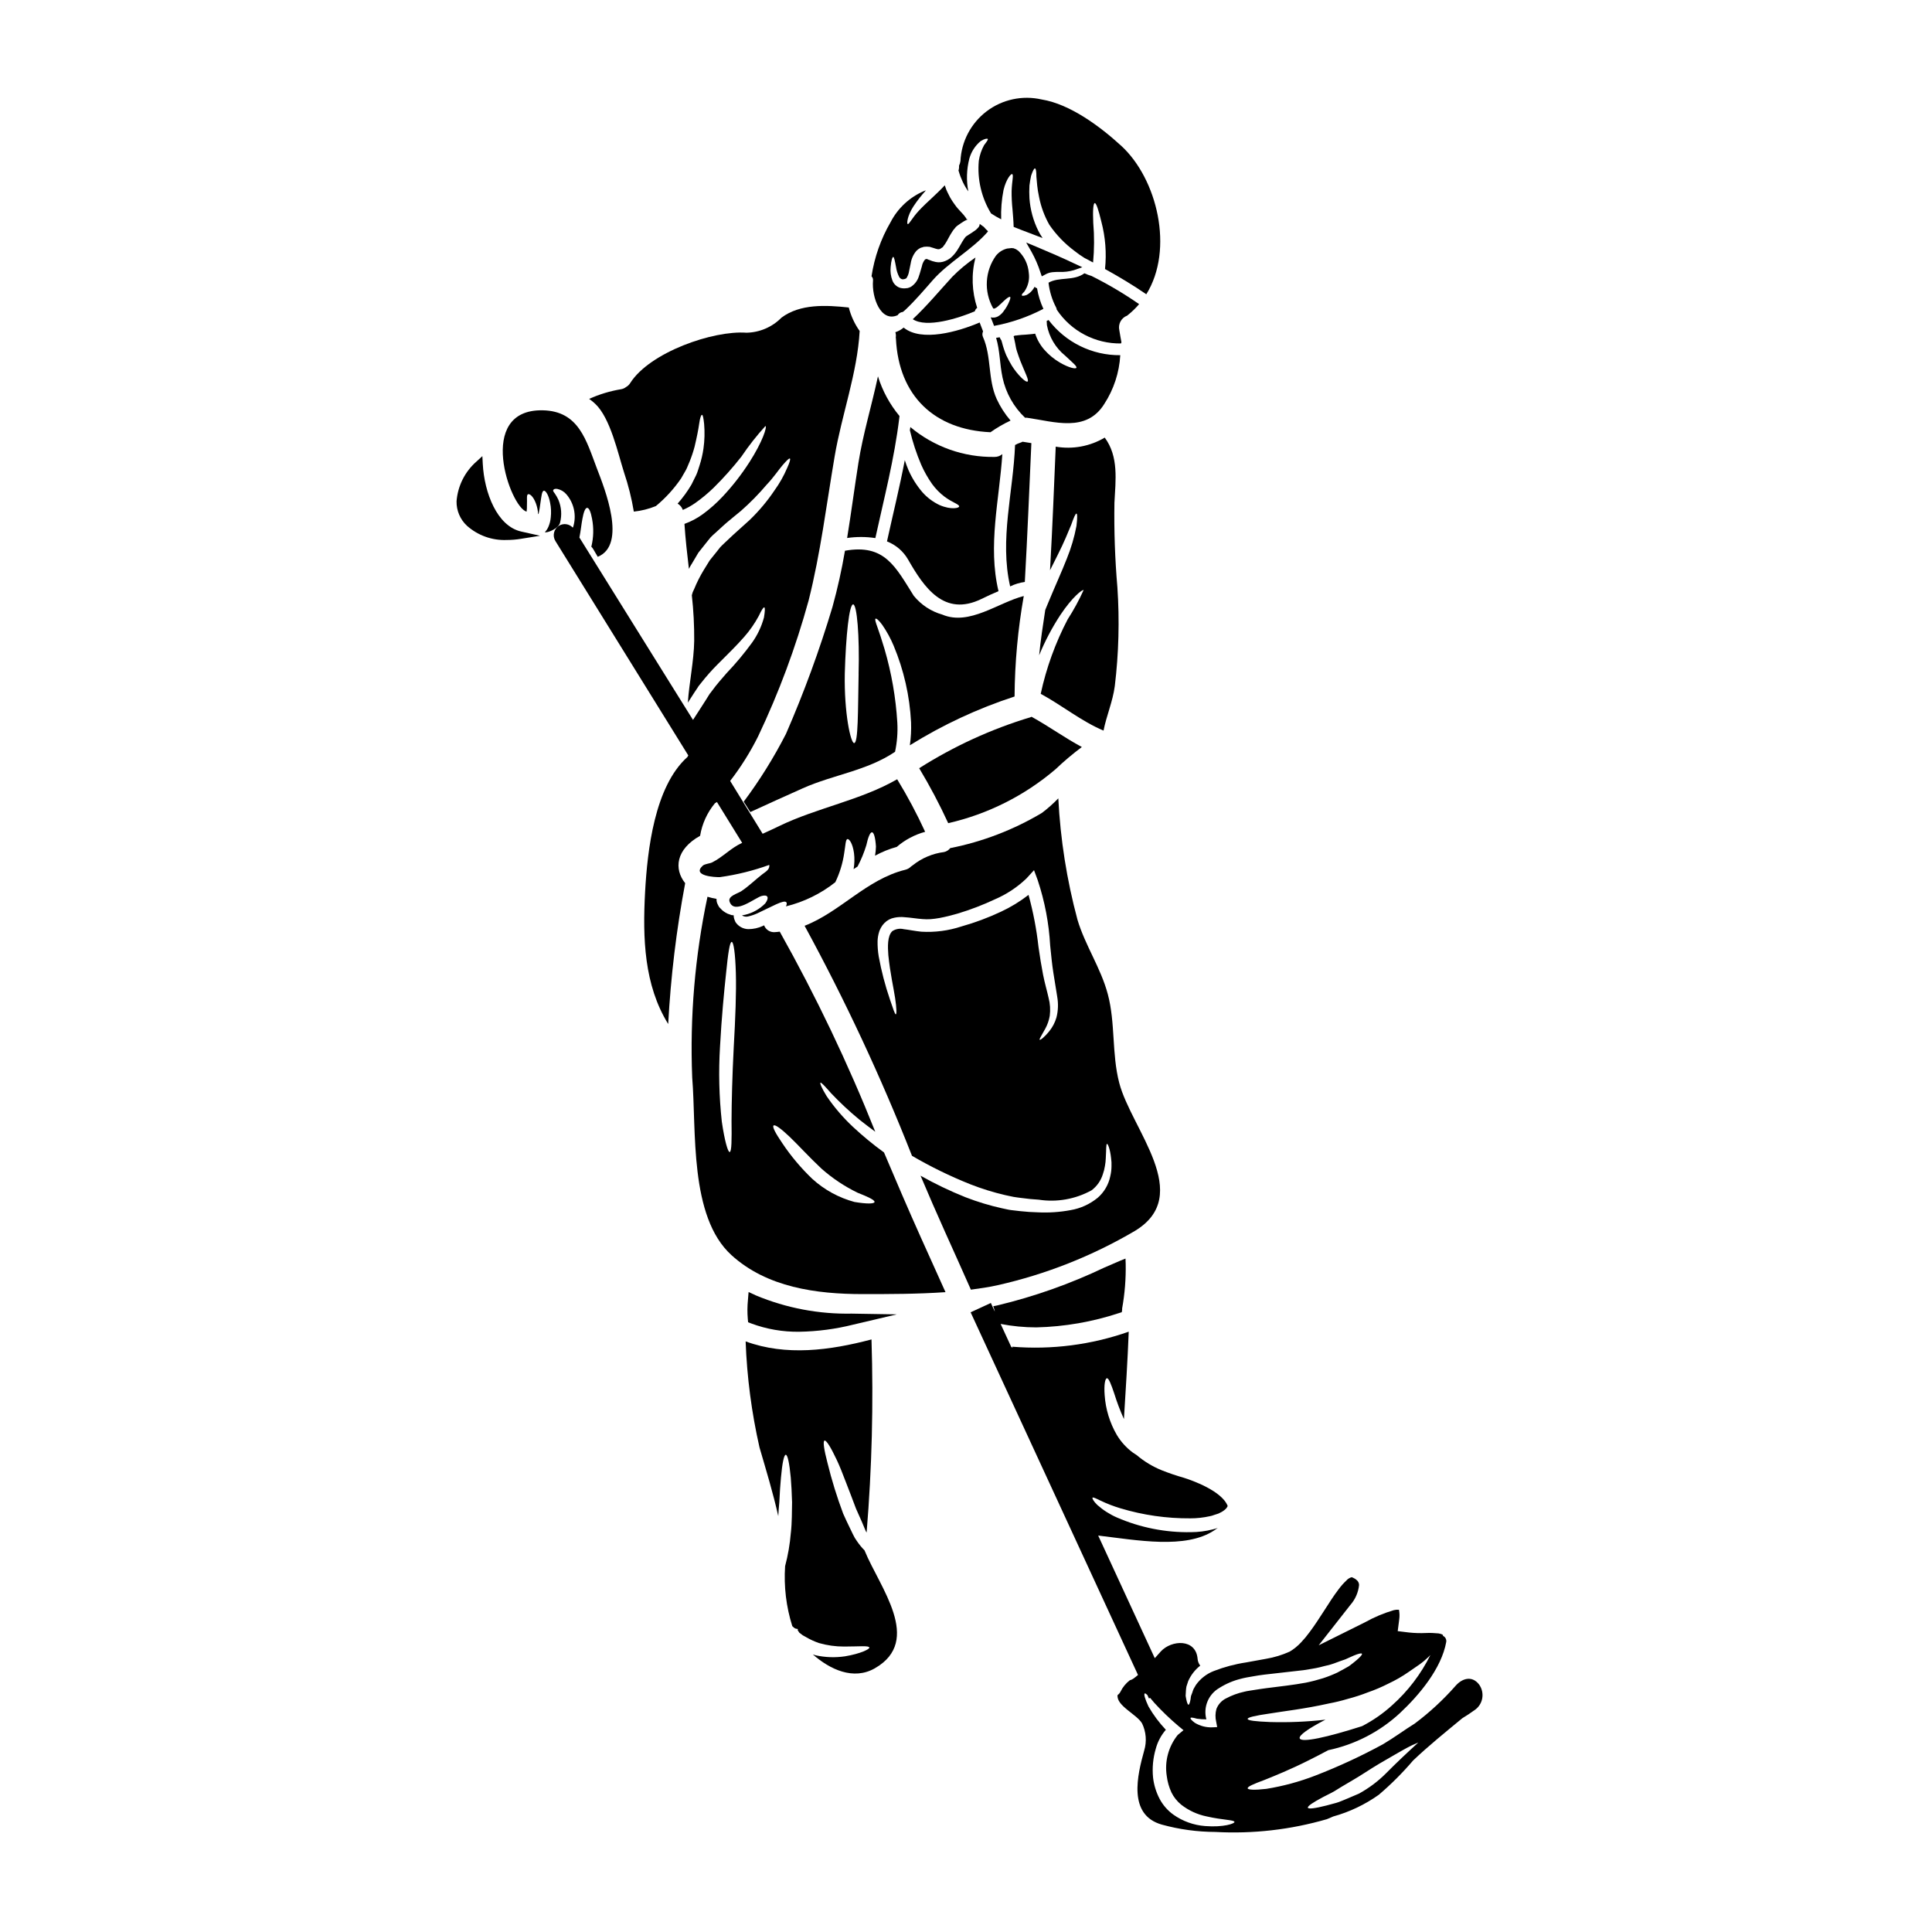
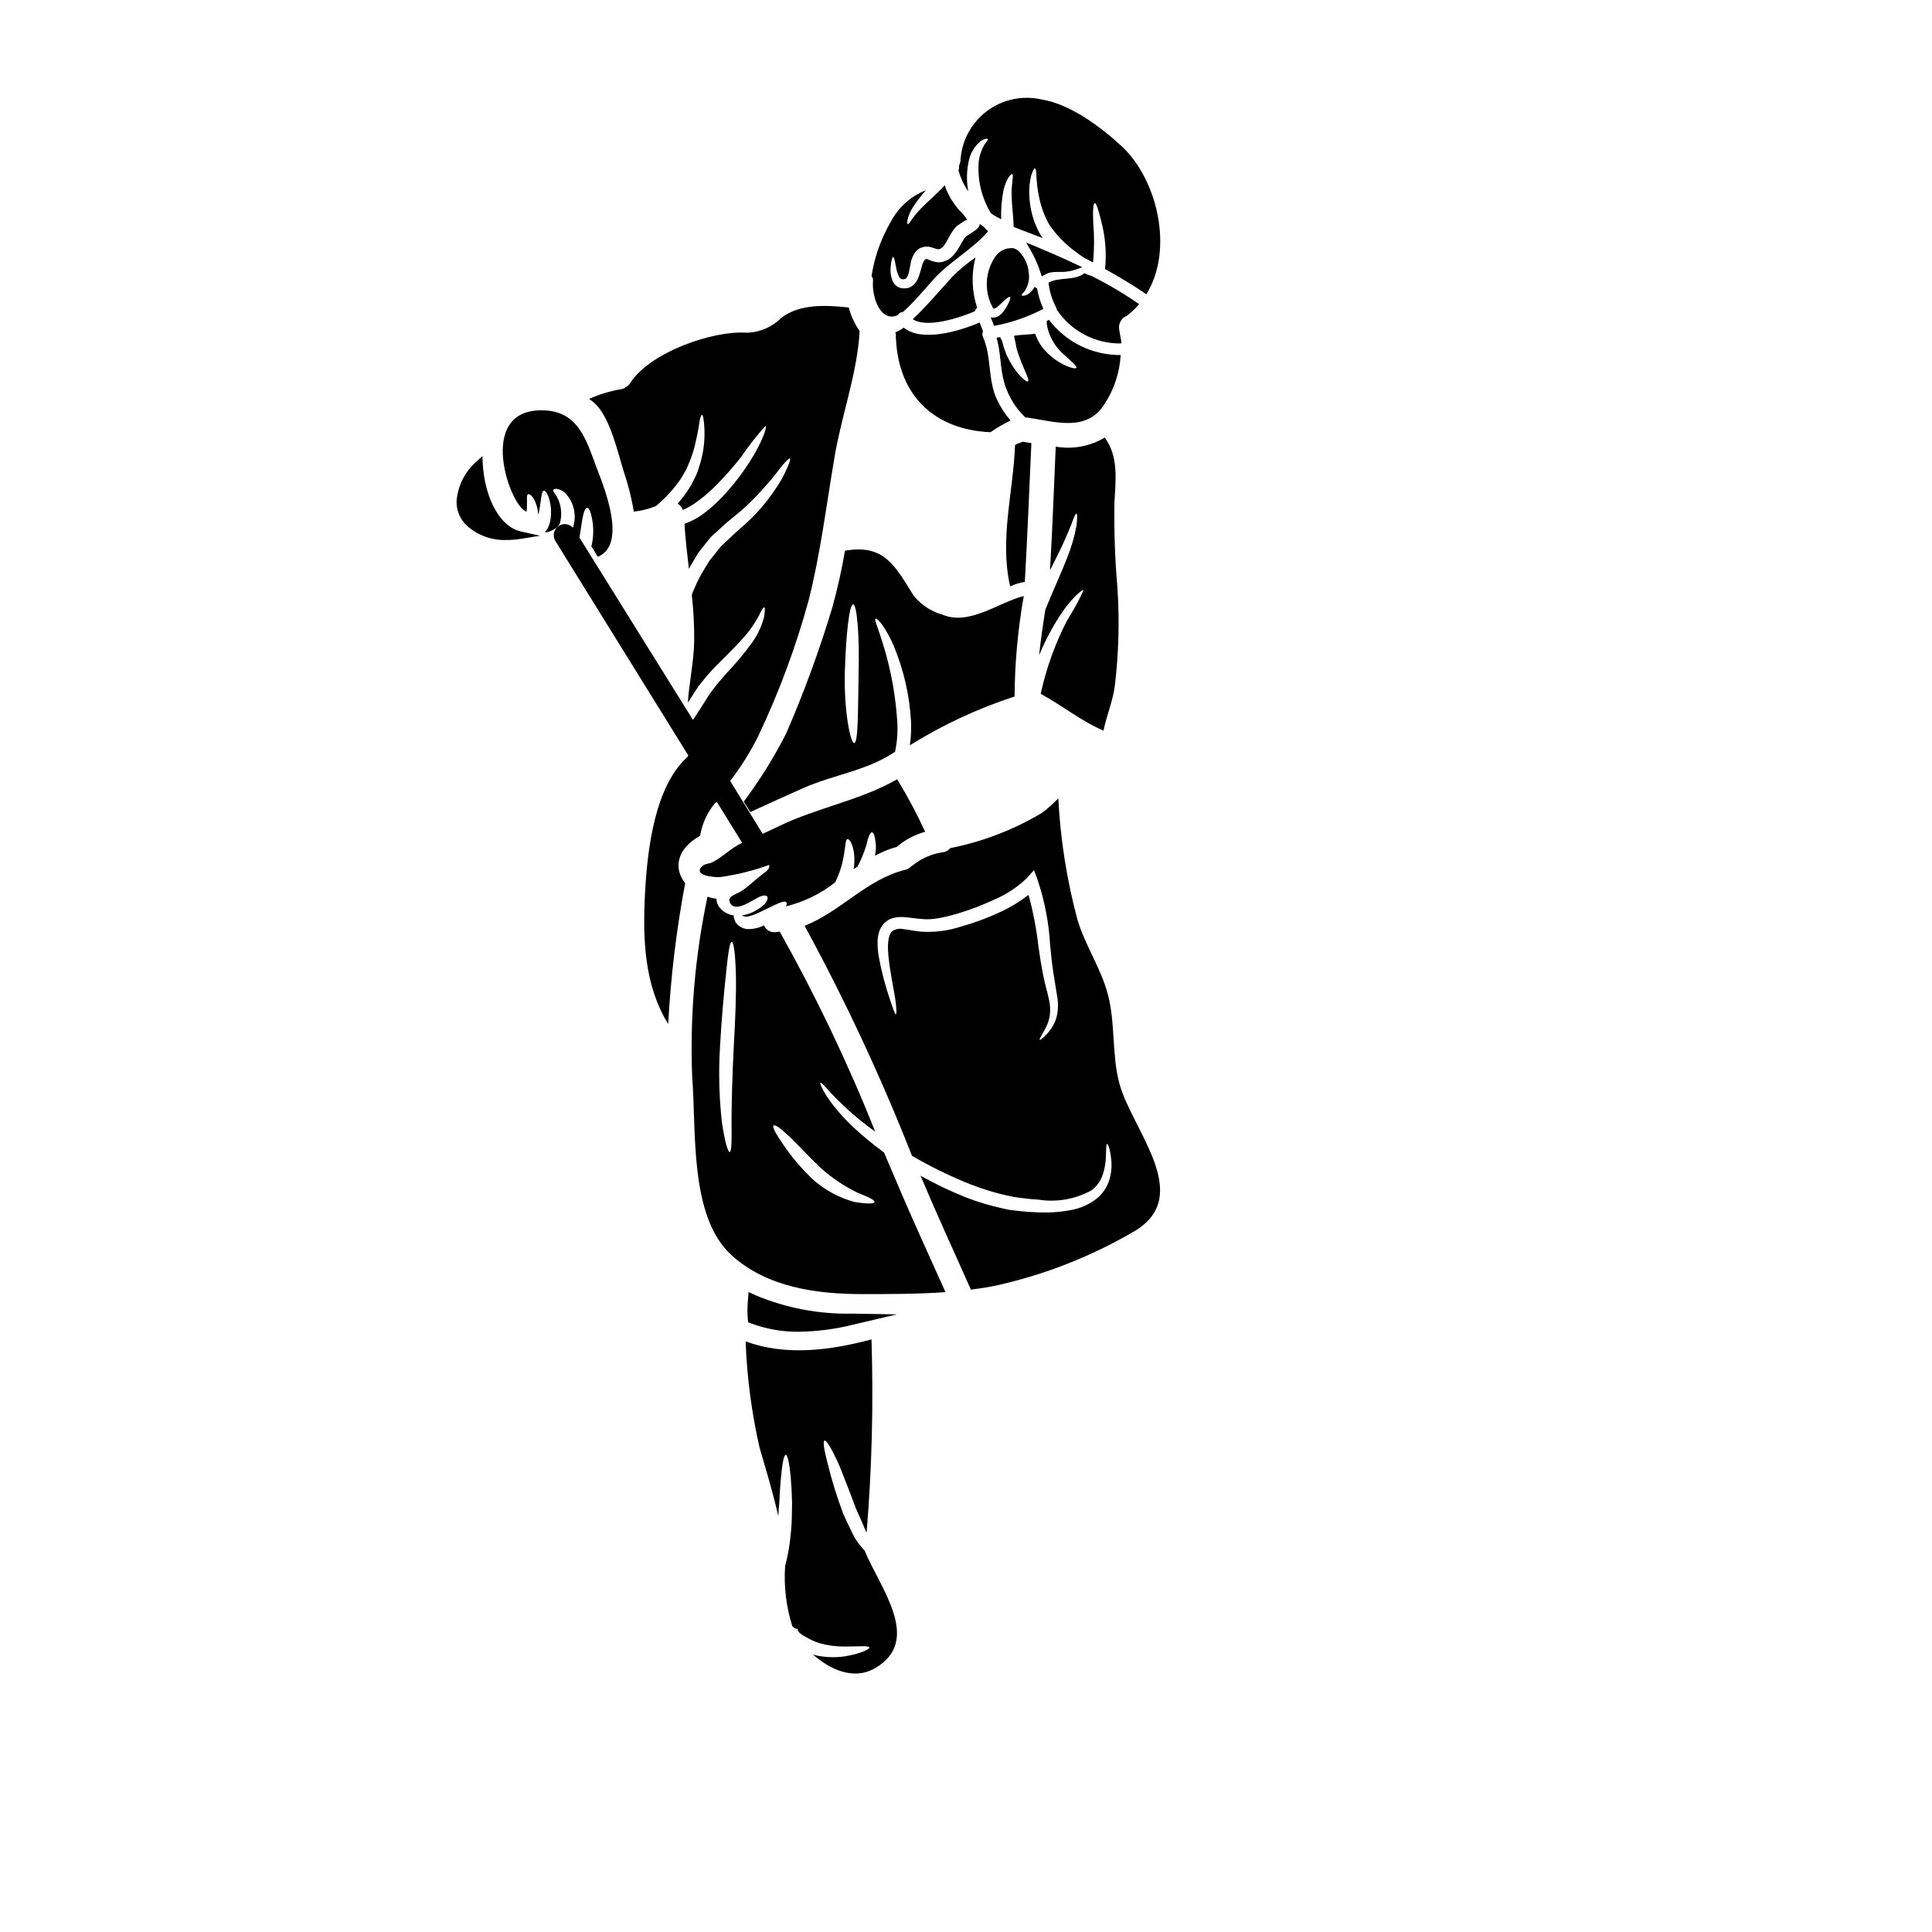
<svg xmlns="http://www.w3.org/2000/svg" fill="#000000" width="800px" height="800px" version="1.1" viewBox="144 144 512 512">
  <g>
    <path d="m412.87 328.58c0.062-8.93 0.879-17.836 2.438-26.629-6.785 1.727-14.418 7.953-21.574 4.93v-0.004c-2.984-0.84-5.633-2.586-7.586-4.992-4.844-7.676-7.676-13.816-18.223-11.934-0.852 5.016-1.957 9.988-3.312 14.895-3.434 11.449-7.547 22.684-12.324 33.641-3.219 6.289-6.965 12.301-11.195 17.961 0.586 0.91 1.18 1.84 1.75 2.754 4.629-2.117 9.254-4.238 13.902-6.297 8.086-3.613 16.992-4.629 24.449-9.668v0.004c0.543-2.535 0.746-5.129 0.605-7.715-0.395-6.613-1.535-13.164-3.394-19.523-0.73-2.445-1.383-4.414-1.859-5.731-0.477-1.32-0.754-2.18-0.52-2.309 0.234-0.129 0.867 0.395 1.75 1.598h0.004c1.207 1.746 2.231 3.613 3.051 5.574 2.688 6.438 4.25 13.293 4.606 20.262 0.078 2.043-0.031 4.09-0.32 6.113 8.691-5.414 18.012-9.758 27.754-12.93zm-41.328-5.988c-0.195 9.922-0.086 18.289-1.18 18.332-0.93 0.043-2.68-8-2.484-18.398 0.281-10.184 1.18-18.332 2.203-18.359 1.023-0.016 1.73 8.312 1.453 18.43z" />
-     <path d="m423.74 347.85c2.199-2.098 4.527-4.062 6.961-5.883-4.562-2.441-8.777-5.512-13.34-8.02v0.004c-0.07 0.039-0.141 0.074-0.215 0.105-10.422 3.141-20.363 7.695-29.551 13.531 2.828 4.711 5.398 9.57 7.691 14.562 10.5-2.398 20.262-7.305 28.453-14.301z" />
-     <path d="m371.48 266.73c-1.039 6.574-1.906 13.234-2.984 19.844h0.004c2.481-0.359 5-0.352 7.477 0.023 2.309-10.547 5.039-21.016 6.332-31.758 0.023-0.215 0.043-0.395 0.066-0.582h0.004c-2.578-3.098-4.519-6.676-5.711-10.523-1.641 7.688-3.977 15.32-5.188 22.996z" />
-     <path d="m421.88 228.81c-0.172 0.066-0.336 0.148-0.496 0.242l0.062 1.121c0.602 3.164 2.301 6.019 4.797 8.051 1.906 1.793 3.223 2.832 3.008 3.242-0.152 0.367-1.902 0.062-4.414-1.406l0.004 0.004c-1.504-0.887-2.859-2.004-4.019-3.305-1.121-1.254-1.969-2.731-2.488-4.332-0.91 0.148-1.75 0.172-2.57 0.262-0.672 0.043-1.32 0.062-1.883 0.148-0.215 0.016-0.434 0.043-0.648 0.086-0.109 0.043-0.152-0.105-0.496 0.129l-0.109 0.043v0.043c0.152 0.52 0.109 0.52 0.238 1.059 0.254 1.02 0.324 2.012 0.645 2.922 0.324 0.91 0.586 1.793 0.91 2.574 1.211 3.066 2.363 5.144 1.883 5.422-0.215 0.129-0.734-0.172-1.473-0.867v0.004c-1.031-1.008-1.941-2.141-2.699-3.367-0.527-0.879-1.012-1.781-1.449-2.707-0.469-1.113-0.852-2.262-1.145-3.434-0.023 0-0.152-0.605-0.195-0.629h-0.02c0-0.016-0.012-0.023-0.023-0.023-0.156-0.219-0.277-0.457-0.367-0.711-0.305 0.043-0.625 0.105-0.953 0.148 1.039 3.461 0.93 6.918 1.707 10.551v0.004c0.871 4.062 2.953 7.769 5.969 10.625 0.172-0.008 0.348-0.008 0.52 0 7.262 1.039 15.695 4 20.469-3.652 2.512-3.863 3.973-8.32 4.238-12.926-7.449 0.07-14.496-3.387-19-9.32z" />
+     <path d="m421.88 228.81c-0.172 0.066-0.336 0.148-0.496 0.242l0.062 1.121c0.602 3.164 2.301 6.019 4.797 8.051 1.906 1.793 3.223 2.832 3.008 3.242-0.152 0.367-1.902 0.062-4.414-1.406l0.004 0.004c-1.504-0.887-2.859-2.004-4.019-3.305-1.121-1.254-1.969-2.731-2.488-4.332-0.91 0.148-1.75 0.172-2.57 0.262-0.672 0.043-1.32 0.062-1.883 0.148-0.215 0.016-0.434 0.043-0.648 0.086-0.109 0.043-0.152-0.105-0.496 0.129v0.043c0.152 0.52 0.109 0.52 0.238 1.059 0.254 1.02 0.324 2.012 0.645 2.922 0.324 0.91 0.586 1.793 0.91 2.574 1.211 3.066 2.363 5.144 1.883 5.422-0.215 0.129-0.734-0.172-1.473-0.867v0.004c-1.031-1.008-1.941-2.141-2.699-3.367-0.527-0.879-1.012-1.781-1.449-2.707-0.469-1.113-0.852-2.262-1.145-3.434-0.023 0-0.152-0.605-0.195-0.629h-0.02c0-0.016-0.012-0.023-0.023-0.023-0.156-0.219-0.277-0.457-0.367-0.711-0.305 0.043-0.625 0.105-0.953 0.148 1.039 3.461 0.93 6.918 1.707 10.551v0.004c0.871 4.062 2.953 7.769 5.969 10.625 0.172-0.008 0.348-0.008 0.52 0 7.262 1.039 15.695 4 20.469-3.652 2.512-3.863 3.973-8.32 4.238-12.926-7.449 0.07-14.496-3.387-19-9.32z" />
    <path d="m381.89 227.52c0.289-0.484 0.797-0.797 1.359-0.844 0.262-0.195 0.52-0.414 0.789-0.672 2.57-2.441 4.84-5.117 7.176-7.781 4.086-4.668 10.57-8.152 14.594-12.863 0-0.043-0.023-0.086-0.023-0.129-0.383-0.34-0.734-0.711-1.059-1.105-0.371-0.238-0.711-0.52-1.082-0.789l-0.043 0.191v0.109l-0.152 0.395v0.023l-0.043 0.02-0.215 0.285-0.004 0.004c-0.152 0.176-0.32 0.344-0.496 0.496-0.219 0.184-0.449 0.352-0.695 0.496l-0.496 0.348c-0.496 0.328-0.789 0.477-1.32 0.844l-0.172 0.129-0.062 0.043-0.152 0.195c-0.152 0.164-0.281 0.344-0.395 0.539-0.539 0.789-1.035 1.82-1.727 2.879v-0.004c-0.395 0.613-0.859 1.18-1.387 1.688l-0.453 0.395-0.348 0.238-0.348 0.215h0.004c-0.207 0.117-0.426 0.219-0.648 0.305-0.789 0.34-1.664 0.43-2.508 0.258-0.609-0.121-1.203-0.309-1.77-0.562-0.164-0.066-0.328-0.125-0.496-0.172 0.043-0.043 0.062-0.066 0-0.086l-0.371 0.086h-0.062c-0.059 0.02-0.109 0.047-0.152 0.086-0.418 0.516-0.699 1.125-0.82 1.777-0.262 0.82-0.457 1.707-0.789 2.613-0.32 1.09-0.996 2.043-1.922 2.703-0.207 0.16-0.441 0.277-0.695 0.348l-0.129 0.043-0.262 0.086h-0.086l-0.367 0.043h0.004c-0.527 0.062-1.066 0.02-1.574-0.129-0.934-0.32-1.672-1.043-2.008-1.969-0.418-1.109-0.574-2.301-0.457-3.481 0.152-1.793 0.457-2.723 0.691-2.723s0.434 1.016 0.734 2.637h0.004c0.125 0.93 0.41 1.828 0.84 2.66 0.172 0.316 0.473 0.547 0.824 0.625 0.195 0.016 0.395-0.004 0.582-0.062l0.129-0.023 0.109-0.062c0.168-0.066 0.367-0.172 0.301-0.195 0.27-0.418 0.469-0.879 0.586-1.363 0.172-0.711 0.305-1.574 0.52-2.508 0.184-1.219 0.699-2.363 1.492-3.305 0.297-0.309 0.641-0.562 1.016-0.762l0.148-0.062 0.043-0.023h0.047c0.059-0.016 0.117-0.039 0.172-0.066h0.066l0.168-0.062 0.348-0.109c0.504-0.062 1.012-0.062 1.516 0 0.305 0.086 0.711 0.195 0.949 0.285 1.148 0.395 1.473 0.434 1.793 0.262 0.023-0.023 0.066-0.043 0.086-0.023l0.328-0.234 0.348-0.215 0.105-0.172v-0.012c0.242-0.293 0.465-0.605 0.668-0.926 0.5-0.789 0.973-1.863 1.707-2.965h0.004c0.18-0.312 0.398-0.602 0.648-0.863l0.367-0.457h0.023l0.148-0.129 0.043-0.043 0.086-0.066 0.172-0.129c0.434-0.324 1.145-0.789 1.645-1.102l0.512-0.266c0.109-0.051 0.227-0.094 0.344-0.129v-0.062c0.043-0.129-0.043-0.129-0.066-0.086v-0.004c-0.027 0.012-0.051 0.035-0.062 0.066 0 0.012-0.012 0.023-0.023 0.023 0-0.023 0-0.043-0.043-0.066-0.043-0.082-0.07-0.168-0.086-0.258l-0.234-0.305c-0.625-0.953-1.816-1.883-2.856-3.398v0.004c-0.43-0.582-0.824-1.188-1.184-1.816-0.344-0.711-0.754-1.43-1.016-2.098-0.148-0.395-0.281-0.754-0.395-1.121-1.039 1.145-2.098 2.117-3.027 3.004-1.535 1.43-2.832 2.637-3.805 3.695-1.969 2.121-2.594 3.676-2.984 3.57-0.262-0.023-0.215-1.992 1.516-4.691h0.004c0.992-1.496 2.098-2.914 3.305-4.238-0.148 0.043-0.281 0.109-0.434 0.152-3.848 1.625-7.008 4.551-8.926 8.266-2.574 4.422-4.289 9.293-5.059 14.355 0.305 0.297 0.449 0.723 0.395 1.145-0.375 4.445 2.047 11.172 6.531 9.16z" />
    <path d="m419.8 327.87c5.641 3.051 10.723 7.242 16.645 9.75 0.789-3.977 2.422-7.629 2.984-11.781 1.051-8.691 1.281-17.465 0.691-26.203-0.641-7.438-0.902-14.906-0.785-22.375 0.305-5.988 1.18-12.238-2.57-17.293-3.906 2.32-8.512 3.172-12.988 2.398-0.453 10.66-0.863 21.336-1.469 31.973 0 0.262-0.023 0.543-0.043 0.789 0.734-1.469 1.449-2.875 2.074-4.148 1.664-3.285 2.754-6.012 3.543-7.91 0.668-1.883 1.125-2.965 1.383-2.965 0.254 0 0.262 1.23 0 3.348h-0.004c-0.559 2.934-1.406 5.801-2.531 8.566-1.363 3.5-3.219 7.523-5.059 11.996-0.234 0.539-0.453 1.082-0.668 1.621-0.605 3.977-1.23 8.043-1.621 12.02 1.531-3.731 3.41-7.309 5.621-10.68 3.199-4.816 5.879-6.828 6.16-6.594-1.211 2.68-2.621 5.269-4.215 7.742-3.262 6.231-5.664 12.871-7.148 19.746z" />
-     <path d="m407.54 265.09c-8.137 0.125-16.047-2.684-22.285-7.91l-0.129 0.844c0.738 3.129 1.742 6.188 3.004 9.141 0.793 1.797 1.766 3.512 2.894 5.117 0.922 1.266 2.019 2.387 3.266 3.332 2.141 1.598 3.961 2.031 3.894 2.613 0 0.395-2.074 0.953-5.168-0.367h-0.004c-1.746-0.82-3.305-1.988-4.582-3.434-1.492-1.746-2.723-3.695-3.652-5.797-0.395-0.91-0.711-1.793-0.996-2.68-1.383 7.219-3.148 14.355-4.723 21.531 2.363 0.918 4.34 2.621 5.598 4.82 4.258 7.434 9.555 15.219 19.418 10.441 1.535-0.754 3.027-1.449 4.539-2.074-2.875-12.086 0.215-24.152 1.016-36.32h-0.004c-0.578 0.496-1.32 0.762-2.086 0.742z" />
    <path d="m418.62 209.38-2.672-1.109 1.441 2.512-0.004-0.004c0.949 1.707 1.727 3.5 2.324 5.359l0.375 1.098 1.023-0.543h-0.004c0.566-0.305 1.188-0.496 1.824-0.559 0.594-0.059 1.191-0.082 1.785-0.074 1.301 0.059 2.598-0.094 3.848-0.453l2.266-0.789-2.184-1.016c-3.109-1.473-6.394-2.906-10.023-4.422z" />
    <path d="m396.35 217.37c-3.481 3.801-6.723 7.719-10.461 11.219 3.652 2.426 12.082-0.234 16.453-2.094h-0.004c0.086-0.371 0.309-0.699 0.625-0.91-1.426-4.312-1.586-8.941-0.453-13.34-2.215 1.504-4.281 3.219-6.16 5.125z" />
    <path d="m414.36 261.33c-0.473 0.152-0.93 0.355-1.359 0.605-0.477 12.539-4.152 25.012-1.301 37.469 1.23-0.598 2.543-0.996 3.894-1.18v-0.109c0.691-12.258 1.18-24.402 1.73-36.684-0.789-0.129-1.574-0.262-2.34-0.371h0.004c-0.199 0.117-0.406 0.207-0.629 0.27z" />
    <path d="m400.61 194.72c-0.551-2.887-0.453-5.863 0.281-8.711 0.508-1.809 1.555-3.422 3.004-4.625 1.039-0.629 1.707-0.734 1.863-0.562 0.152 0.172-0.285 0.754-0.977 1.664v0.004c-0.699 1.273-1.168 2.664-1.383 4.106-0.449 4.883 0.688 9.781 3.242 13.969 0.863 0.57 1.758 1.09 2.684 1.555-0.09-2.609 0.121-5.223 0.625-7.781 0.734-2.984 2.012-4.367 2.289-4.195 0.434 0.195-0.062 1.816-0.148 4.477v-0.004c-0.016 1.625 0.062 3.25 0.234 4.863 0.109 1.406 0.262 2.941 0.305 4.648 2.508 1.035 5.117 1.945 7.676 2.961-0.414-0.605-0.789-1.23-1.125-1.879-1.348-2.707-2.148-5.648-2.363-8.66-0.066-1.129-0.066-2.266 0-3.394 0.152-1.016 0.262-1.902 0.434-2.574 0.434-1.297 0.789-1.988 1.039-1.945 0.25 0.043 0.367 0.824 0.367 2.184 0.066 0.648 0.129 1.426 0.215 2.336 0.086 0.91 0.262 1.945 0.496 3.051 0.504 2.586 1.422 5.078 2.723 7.367 1.824 2.66 4.074 4.996 6.66 6.922 0.84 0.672 1.719 1.293 2.637 1.855 0.789 0.414 1.535 0.824 2.289 1.211l0.004 0.004c0.328-3.504 0.344-7.027 0.043-10.531-0.148-3.219 0-5.168 0.395-5.211 0.395-0.043 0.996 1.773 1.75 4.91 1.078 4.094 1.41 8.348 0.973 12.559 3.762 2.078 7.438 4.281 10.941 6.691 7.414-11.891 2.898-30.633-6.691-39.387-5.512-5.039-13.488-11.02-21.055-12.238-5.082-1.16-10.422-0.012-14.574 3.144-4.152 3.156-6.691 7.988-6.934 13.199-0.062 0.418-0.188 0.828-0.371 1.211 0.035 0.445-0.016 0.895-0.148 1.32 0.02 0.062 0.062 0.105 0.086 0.191 0.535 1.895 1.387 3.684 2.516 5.297z" />
    <path d="m413.25 210.05c-0.215-0.109-0.453-0.152-0.645-0.262-0.188 0.004-0.375-0.012-0.562-0.043l-1.18 0.129v0.004c-1.152 0.293-2.18 0.953-2.922 1.879-2.93 4.082-3.238 9.492-0.789 13.879 0.148 0.129 0.086 0.172 0.344 0.148 0.316-0.109 0.609-0.277 0.867-0.496 0.605-0.496 1.145-1.039 1.602-1.469 0.906-0.867 1.535-1.277 1.727-1.125 0.191 0.152-0.023 0.844-0.582 1.969-0.363 0.719-0.801 1.402-1.297 2.035-0.379 0.48-0.852 0.883-1.383 1.18-0.582 0.297-1.25 0.375-1.883 0.219 0.324 0.754 0.605 1.512 0.887 2.266 4.562-0.84 8.969-2.363 13.078-4.516-0.805-1.734-1.371-3.566-1.684-5.449-0.246-0.07-0.473-0.207-0.648-0.395-0.328 0.629-0.777 1.188-1.32 1.641-0.258 0.207-0.531 0.387-0.82 0.543-0.207 0.07-0.414 0.129-0.629 0.176-0.348 0.043-0.543 0.043-0.605-0.066s0-0.305 0.234-0.582c0.109-0.129 0.262-0.285 0.434-0.457 0.109-0.172 0.238-0.367 0.371-0.602v-0.004c0.738-1.328 1.012-2.863 0.789-4.367-0.176-2.211-1.156-4.277-2.758-5.812-0.195-0.156-0.406-0.297-0.625-0.422z" />
    <path d="m381.28 232.04c0.148 0.457 0.184 0.938 0.109 1.406 0.023 0.102 0.039 0.203 0.043 0.305 0.734 15.195 10.234 24.125 25.059 24.797h-0.004c1.68-1.188 3.461-2.223 5.32-3.094-1.484-1.723-2.719-3.641-3.672-5.707-2.402-5.297-1.32-11.242-3.656-16.496-0.191-0.461-0.176-0.98 0.043-1.426-0.301-0.789-0.582-1.574-0.906-2.363-5.664 2.426-15.422 5.231-20.145 1.348-0.645 0.551-1.387 0.969-2.191 1.23z" />
    <path d="m442.7 227.65c0.066-0.043 0.086-0.086 0.152-0.129h0.004c1.102-0.875 2.113-1.852 3.023-2.922-4.016-2.781-8.223-5.273-12.594-7.457-0.648-0.195-1.285-0.43-1.902-0.715-2.832 2.098-6.746 0.887-9.512 2.488 0.258 2.312 0.949 4.555 2.031 6.613 0.078 0.172 0.129 0.355 0.152 0.543 3.785 5.676 10.191 9.043 17.012 8.949 0.031-0.105 0.074-0.207 0.129-0.301-0.191-1.059-0.395-2.121-0.559-3.18-0.387-1.633 0.496-3.297 2.062-3.891z" />
    <path d="m378.27 449.41c-2.875-2.086-5.617-4.344-8.215-6.766-2.621-2.449-4.965-5.184-6.984-8.148-1.32-2.141-1.84-3.441-1.641-3.57 0.195-0.129 1.145 0.887 2.785 2.754v0.004c2.367 2.504 4.887 4.856 7.547 7.043 1.273 1.02 2.703 2.098 4.195 3.199v0.004c-7.266-18.215-15.723-35.93-25.316-53.031-0.434 0.043-0.844 0.109-1.273 0.129-1.258 0.109-2.438-0.633-2.879-1.812-0.102 0.066-0.211 0.121-0.324 0.172-1.207 0.555-2.519 0.84-3.848 0.844-1.379-0.027-2.656-0.73-3.414-1.883-0.227-0.449-0.383-0.93-0.457-1.43-0.008-0.113-0.008-0.227 0-0.34-0.215-0.023-0.434-0.043-0.648-0.086-0.344-0.109-0.668-0.238-1.016-0.371-0.379-0.184-0.738-0.398-1.078-0.652-0.246-0.18-0.473-0.391-0.672-0.625l-0.281-0.281-0.191-0.215-0.023-0.043-0.043-0.086-0.105-0.172-0.172-0.348h-0.004c-0.242-0.457-0.355-0.973-0.324-1.492-0.816-0.121-1.617-0.309-2.398-0.562-3.332 15.746-4.691 31.848-4.047 47.93 1.148 13.965-0.844 36.816 10.398 47.043 9.406 8.562 22.508 10.332 34.785 10.332 7.051 0 14.562 0 21.941-0.516-2.227-4.906-4.441-9.816-6.637-14.727-3.285-7.312-6.481-14.793-9.66-22.297zm-39.824-27.844c-0.395 7.652-0.562 14.527-0.582 19.523 0.062 4.973 0.043 8.129-0.496 8.215-0.457 0.062-1.344-2.984-2.078-8.043-0.723-6.602-0.883-13.254-0.477-19.887 0.414-7.719 1.082-14.637 1.621-19.609 0.5-5.039 0.953-8.152 1.473-8.152 0.52 0 0.953 3.148 1.102 8.215 0.152 5.066-0.129 12.09-0.562 19.738zm31.996 40.965v0.004c-4.156-1.121-7.988-3.219-11.172-6.117-2.992-2.856-5.664-6.031-7.961-9.473-1.77-2.594-2.699-4.328-2.309-4.668s1.988 0.824 4.258 2.984c2.269 2.16 5.144 5.359 8.449 8.449l0.004 0.004c2.887 2.551 6.106 4.699 9.574 6.379 2.754 1.078 4.543 1.926 4.477 2.441s-2.074 0.543-5.32 0z" />
    <path d="m271.94 266.96-0.109-2.082-1.539 1.414c-3.086 2.691-4.988 6.484-5.301 10.562-0.043 2.453 0.957 4.809 2.758 6.481 2.894 2.574 6.676 3.926 10.547 3.766 1.258 0 2.512-0.105 3.754-0.309l5.062-0.812-5.004-1.121c-6.394-1.434-9.758-10.281-10.168-17.898z" />
    <path d="m434.89 461.43c-2.066 1.691-4.539 2.82-7.176 3.266-2.863 0.535-5.781 0.73-8.691 0.582-1.574-0.043-2.965-0.129-4.582-0.305-0.789-0.105-1.602-0.191-2.426-0.281-0.824-0.086-1.598-0.328-2.422-0.477l0.004 0.004c-3.312-0.73-6.562-1.715-9.727-2.941-4.094-1.637-8.07-3.543-11.914-5.707 2.117 5.016 4.281 9.98 6.488 14.895 2.312 5.082 4.562 10.184 6.852 15.309 2.402-0.324 4.777-0.668 7.086-1.18v-0.004c12.773-2.879 25.027-7.719 36.316-14.352 15.891-9.512-0.91-27-4.086-39.258-2.012-7.699-0.996-15.914-3.027-23.5-1.859-7.004-6.031-12.949-8.066-19.82l0.004-0.004c-2.816-10.484-4.512-21.242-5.059-32.082-1.344 1.387-2.793 2.676-4.328 3.844-7.516 4.484-15.742 7.641-24.32 9.34-0.402 0.527-0.977 0.895-1.625 1.039-3.035 0.383-5.906 1.594-8.301 3.504-0.141 0.121-0.293 0.23-0.453 0.324-0.41 0.426-0.938 0.723-1.512 0.863-10.27 2.527-17.23 11.176-26.699 14.852 10.734 19.711 20.238 40.07 28.461 60.957 4.969 2.902 10.145 5.43 15.492 7.559 2.988 1.168 6.059 2.125 9.188 2.852 0.758 0.148 1.516 0.348 2.25 0.477 0.734 0.129 1.469 0.215 2.203 0.305 1.426 0.191 3.047 0.367 4.41 0.434v-0.004c4.832 0.754 9.773-0.121 14.055-2.484 1.418-1.07 2.461-2.562 2.984-4.262 0.258-0.723 0.445-1.469 0.559-2.227 0.121-0.648 0.191-1.309 0.215-1.969 0.152-2.422 0.043-3.801 0.348-3.844 0.195 0 0.789 1.297 1.059 3.801 0.105 0.719 0.145 1.441 0.109 2.164-0.008 0.883-0.117 1.758-0.324 2.613-0.453 2.223-1.625 4.234-3.344 5.719zm-10.914-47.801c-0.391 1.344-1.043 2.594-1.926 3.676-1.387 1.707-2.363 2.363-2.531 2.246-0.168-0.113 0.5-1.145 1.492-2.941v0.004c0.578-1.059 0.977-2.207 1.184-3.394 0.207-1.59 0.105-3.207-0.305-4.758-0.395-1.816-1.016-3.867-1.469-6.18-0.453-2.309-0.844-4.758-1.211-7.352-0.516-4.656-1.398-9.262-2.637-13.777-2.262 1.754-4.711 3.25-7.305 4.457-3.383 1.59-6.891 2.898-10.488 3.91-3.422 1.129-7.027 1.602-10.625 1.387-1.727-0.172-3.305-0.52-4.668-0.672-1.031-0.25-2.121-0.059-3.008 0.52-1.34 1.254-1.23 4.152-1.059 6.398 0.477 4.723 1.387 8.625 1.793 11.328 0.41 2.703 0.434 4.301 0.191 4.328-0.238 0.027-0.711-1.426-1.574-3.977l0.004 0.004c-1.27-3.707-2.258-7.5-2.961-11.352-0.227-1.352-0.328-2.719-0.305-4.086 0.023-0.812 0.156-1.621 0.395-2.398l0.105-0.305c0.023-0.066-0.043 0.043 0.066-0.195l0.043-0.043 0.043-0.129 0.234-0.477h0.004c0.242-0.453 0.547-0.867 0.91-1.23 0.723-0.742 1.66-1.238 2.68-1.426 0.883-0.184 1.785-0.227 2.68-0.129 1.688 0.105 3.219 0.395 4.723 0.496 0.727 0.062 1.457 0.07 2.18 0.023 0.785-0.062 1.562-0.164 2.336-0.305 1.633-0.312 3.25-0.707 4.844-1.18 3.383-1.02 6.684-2.285 9.883-3.789 3.078-1.324 5.894-3.191 8.32-5.508l2.012-2.203 0.996 2.699h-0.004c1.859 5.586 2.965 11.395 3.289 17.273 0.262 2.57 0.496 5.016 0.844 7.219 0.367 2.269 0.711 4.367 1.016 6.297h-0.004c0.332 1.84 0.27 3.727-0.188 5.539z" />
    <path d="m343.11 494.74c4.055 1.504 8.355 2.246 12.684 2.188 4.836-0.078 9.648-0.711 14.34-1.891l11.531-2.715-11.848-0.195v-0.004c-8.746 0.184-17.438-1.461-25.512-4.832l-1.922-0.895-0.172 2.109c-0.168 1.66-0.18 3.336-0.039 5l0.086 0.906z" />
    <path d="m329.54 365.49v-0.02c0.523-3.172 1.883-6.144 3.938-8.617 0.184-0.086 0.355-0.191 0.516-0.316l6.691 10.832-0.102 0.043c-2.898 1.32-5.035 3.719-7.824 5.117-0.734 0.371-1.969 0.371-2.551 0.91-2.898 2.68 3.219 3.07 4.606 3.004h-0.004c4.453-0.621 8.832-1.707 13.059-3.238 0.172 1.23-0.973 1.816-1.816 2.465-1.902 1.469-3.609 3.176-5.621 4.519-1.016 0.645-3.59 1.273-3.09 2.754 1.25 3.633 6.785-1.078 8.539-1.512 1.645-0.434 2.031 0.477 0.91 1.988-1.457 1.477-3.301 2.519-5.32 3.004-0.262 0.043-0.543 0.105-0.824 0.148l0.004 0.004c0.074 0.07 0.164 0.129 0.258 0.172 0.414 0.18 0.879 0.227 1.32 0.129 0.84-0.188 1.66-0.465 2.445-0.82 3.801-1.75 7.086-3.719 7.715-2.941 0.172 0.195 0.129 0.586-0.105 1.082h-0.004c4.769-1.164 9.234-3.348 13.082-6.398 1.176-2.438 1.973-5.043 2.359-7.719 0.348-2.031 0.348-3.633 0.867-3.719 0.453-0.062 1.363 1.105 1.727 3.719 0.18 1.414 0.141 2.852-0.105 4.258 0.348-0.234 0.688-0.477 1.059-0.711 0.945-1.801 1.719-3.68 2.312-5.621 0.453-2.074 0.992-3.438 1.492-3.438s0.906 1.383 1.059 3.781c-0.023 0.812-0.102 1.621-0.238 2.422 1.82-1 3.75-1.785 5.75-2.332 2.18-1.879 4.75-3.242 7.527-4-2.195-4.785-4.672-9.438-7.418-13.926-9.578 5.539-21.293 7.57-31.238 12.391-1.461 0.711-2.938 1.387-4.41 2.055 0 0-9.098-14.793-8.605-14.012h0.004c2.84-3.68 5.316-7.625 7.391-11.781 5.504-11.586 9.984-23.629 13.383-35.996 3.18-12.594 4.723-25.383 6.894-38.137 1.84-10.961 6.035-22.184 6.641-33.312-1.332-1.883-2.309-3.992-2.879-6.227-6.031-0.648-12.906-1.016-17.859 2.703h0.004c-2.449 2.488-5.781 3.918-9.273 3.977-8.797-0.648-25.586 5.168-30.785 13.32-0.27 0.453-0.66 0.824-1.125 1.078-0.387 0.309-0.852 0.508-1.34 0.582-2.91 0.484-5.742 1.344-8.434 2.555 0.555 0.383 1.082 0.812 1.574 1.273 4.066 3.781 6.055 13.164 7.676 18.223 1.141 3.387 2.008 6.856 2.594 10.379 2.008-0.211 3.973-0.707 5.84-1.469 2.562-2.117 4.812-4.586 6.688-7.332l1.254-2.184c0.395-0.711 0.625-1.469 0.953-2.16h0.004c0.535-1.316 0.992-2.668 1.359-4.043 0.605-2.531 1.016-4.629 1.23-6.164 0.215-1.535 0.496-2.289 0.734-2.289 0.238 0 0.395 0.844 0.559 2.363l0.004-0.004c0.191 2.191 0.137 4.398-0.172 6.574-0.223 1.543-0.574 3.059-1.059 4.539-0.281 0.789-0.477 1.641-0.863 2.465-0.387 0.824-0.824 1.664-1.254 2.531-1.055 1.801-2.289 3.496-3.676 5.055 0.648 0.367 1.141 0.961 1.383 1.668 1.141-0.488 2.227-1.09 3.246-1.797 1.742-1.227 3.387-2.59 4.918-4.078 2.621-2.586 5.074-5.34 7.348-8.238 1.926-2.859 4.059-5.578 6.379-8.125 0.5 0.172-0.754 4.152-4.277 9.645l-0.004-0.004c-2.078 3.238-4.449 6.277-7.082 9.082-1.594 1.699-3.336 3.246-5.211 4.625-1.496 1.094-3.141 1.965-4.887 2.594 0.262 3.981 0.711 7.953 1.18 11.914 0.254-0.508 0.535-1 0.844-1.473 0.539-0.93 1.102-1.859 1.664-2.809 0.711-0.91 1.426-1.816 2.16-2.723l1.102-1.363h0.004c0.371-0.391 0.766-0.758 1.18-1.102 0.789-0.711 1.574-1.43 2.312-2.117l0.668-0.586 0.562-0.477c0.395-0.301 0.754-0.625 1.121-0.93l2.184-1.793 0.004-0.004c2.438-2.144 4.715-4.461 6.809-6.938 1.883-1.969 3.18-3.977 4.238-5.188s1.684-1.859 1.902-1.727c0.215 0.129-0.043 1.016-0.711 2.484v-0.004c-0.895 2.102-2.019 4.098-3.356 5.949-1.914 2.852-4.133 5.492-6.609 7.871l-4.387 3.957c-0.734 0.688-1.492 1.426-2.269 2.137-0.367 0.371-0.789 0.715-1.125 1.105l-0.93 1.18c-0.625 0.789-1.25 1.574-1.859 2.312-0.52 0.867-1.039 1.707-1.574 2.551l-0.004 0.004c-0.973 1.602-1.82 3.277-2.527 5.012l-0.285 0.605-0.062 0.152-0.043 0.082-0.086 0.285c-0.043 0.172-0.086 0.348-0.152 0.539 0.445 4.008 0.656 8.035 0.629 12.066-0.086 5.449-1.32 10.961-1.688 16.41 0.562-0.867 1.125-1.73 1.664-2.594l0.91-1.363 0.215-0.348c0.148-0.215 0.191-0.238 0.305-0.395l0.52-0.648c1.312-1.664 2.719-3.254 4.215-4.754 2.809-2.809 5.273-5.211 7.156-7.394 1.48-1.688 2.762-3.535 3.824-5.512 0.711-1.516 1.207-2.312 1.449-2.246 0.238 0.066 0.191 1.035-0.086 2.68-0.645 2.387-1.711 4.641-3.148 6.656-2.074 2.848-4.336 5.555-6.766 8.105-1.273 1.473-2.613 2.965-3.801 4.606l-0.457 0.605-0.215 0.262-0.215 0.348-0.863 1.383c-0.605 0.93-1.211 1.883-1.82 2.832-0.516 0.789-1.016 1.555-1.512 2.336 0.914 1.531-30.109-48.328-30.109-48.328 0.367-1.801 0.523-3.543 0.789-4.922 0.324-1.793 0.754-2.965 1.273-2.941 0.52 0.023 0.953 1.102 1.301 2.941h-0.004c0.465 2.438 0.398 4.941-0.199 7.352 0.203 0.195 0.379 0.422 0.52 0.668l1.18 2.012c7.824-3.176 1.836-18.051-0.215-23.391-2.856-7.523-4.82-15.242-14.355-15.434-17.988-0.348-8.586 25.832-4.281 26.848 0.07-0.574 0.102-1.152 0.086-1.73 0.086-1.449-0.172-2.723 0.305-2.879 0.395-0.129 1.32 0.434 2.074 2.426 0.32 0.887 0.52 1.816 0.586 2.758 0.02 0.043 0.062 0.062 0.105 0.105 0.234-1.039 0.395-2.055 0.496-2.918 0.285-1.926 0.395-3.113 0.867-3.285s1.32 1.059 1.707 3.176c0.266 1.273 0.32 2.578 0.176 3.867-0.074 0.852-0.277 1.68-0.609 2.465-0.234 0.551-0.566 1.055-0.969 1.492 0.07 0.023 0.145 0.023 0.215 0 0.711 0.109 3.609-1.121 3.844-2.637 0.496-1.977 0.336-4.062-0.449-5.941-0.254-0.57-0.559-1.113-0.91-1.625-0.301-0.395-0.582-0.734-0.473-0.973 0.109-0.234 0.395-0.414 1.059-0.328v0.004c0.953 0.195 1.809 0.707 2.441 1.449 2.016 2.352 2.703 5.57 1.816 8.539-0.035 0.094-0.094 0.188-0.133 0.281-0.941-1.016-2.461-1.23-3.644-0.512-1.387 0.859-1.812 2.68-0.957 4.066l35.215 56.816c-0.102 0.16-0.191 0.336-0.293 0.5v-0.031c-8.66 7.824-10.547 24.668-11.156 35.672-0.672 12.344-0.262 24.711 6.117 35.031l0.004-0.004c0.676-12.523 2.176-24.988 4.5-37.316-3.004-3.746-2.508-8.953 3.977-12.566z" />
    <path d="m373.15 554.91c-0.789-0.797-1.496-1.664-2.121-2.594l-0.496-0.754c-0.215-0.395-0.305-0.605-0.477-0.91l-0.844-1.75c-0.582-1.207-1.18-2.441-1.75-3.738-1.656-4.41-3.051-8.914-4.172-13.488-0.91-3.484-1.25-5.731-0.789-5.902 0.465-0.172 1.664 1.75 3.199 5.016 0.789 1.645 1.574 3.656 2.422 5.879 0.848 2.223 1.793 4.586 2.727 7.137 0.539 1.211 1.059 2.402 1.574 3.543 0.238 0.582 0.477 1.145 0.715 1.707l0.324 0.754 0.195 0.324 0.004-0.004c1.402-17.016 1.836-34.102 1.293-51.168-11.047 2.918-22.637 4.453-33.359 0.52h0.004c0.348 9.461 1.578 18.871 3.676 28.105 1.77 6.074 3.609 12.082 4.973 18.203 0.086-1.301 0.152-2.551 0.285-3.738 0.105-2.445 0.254-4.648 0.43-6.488 0.328-3.738 0.789-6.035 1.273-6.035 0.488 0 0.977 2.293 1.32 6.012 0.152 1.883 0.285 4.109 0.348 6.594-0.062 2.488 0 5.234-0.324 8.109l-0.004-0.004c-0.242 2.977-0.75 5.922-1.516 8.801-0.359 5.379 0.285 10.773 1.906 15.91 0.148 0.152 0.395 0.328 0.539 0.477l0.395 0.191 0.559 0.086-0.086 0.285 0.457 0.691 0.906 0.688c0.285 0.172 0.562 0.305 0.867 0.477l-0.004 0.004c1.086 0.637 2.238 1.164 3.434 1.574 2.164 0.621 4.406 0.934 6.66 0.93 3.957 0 6.574-0.305 6.691 0.262 0.109 0.395-2.223 1.621-6.508 2.336v-0.004c-2.574 0.379-5.195 0.285-7.738-0.281-0.238-0.086-0.5-0.148-0.734-0.234 4.496 3.957 10.746 6.957 16.453 3.672 12.777-7.348 1.23-21.488-2.703-31.129-0.004 0.008-0.004-0.016-0.004-0.062z" />
-     <path d="m535.98 590.42c-1.867-2.441-4.477-1.668-6.231 0.332-3.254 3.699-6.879 7.051-10.82 10.004-2.754 1.707-5.352 3.66-8.414 5.481-5.789 3.152-11.777 5.926-17.922 8.305-4.195 1.625-8.547 2.805-12.988 3.523-3.113 0.367-4.863 0.262-4.953-0.129-0.109-0.453 1.512-1.145 4.434-2.227 2.785-1.121 6.852-2.754 11.738-5.211 1.609-0.789 3.367-1.719 5.176-2.676l-0.004-0.004c7.094-1.492 13.652-4.883 18.973-9.805 5.117-4.769 11.02-11.809 12.293-18.848v-0.004c0.125-0.672-0.223-1.348-0.844-1.637 0-0.062-0.012-0.129-0.031-0.191v-0.043l-0.023-0.023s-0.191-0.234-1.125-0.395c-1.113-0.117-2.231-0.156-3.348-0.109-1.496 0.07-2.992 0.027-4.477-0.129l-3.004-0.367 0.395-3.07c0.125-0.863 0.102-1.738-0.062-2.594h-0.023c-0.449-0.039-0.902-0.004-1.34 0.105-2.664 0.785-5.231 1.867-7.656 3.223l-12.258 6.094 8.43-10.742h0.004c1.277-1.469 2.07-3.297 2.269-5.234-0.004-0.5-0.227-0.969-0.605-1.293-0.27-0.258-0.586-0.465-0.93-0.609-0.395-0.191-0.371-0.148-0.395-0.172-0.023-0.023 0 0-0.023 0-0.531 0.137-1.012 0.434-1.379 0.844-0.754 0.707-1.441 1.48-2.055 2.312-1.363 1.77-2.594 3.738-3.848 5.684s-2.484 3.848-3.867 5.707h-0.004c-0.688 0.953-1.438 1.855-2.246 2.707-0.887 0.961-1.906 1.793-3.027 2.461-1.988 0.898-4.078 1.539-6.227 1.902-1.883 0.348-3.652 0.672-5.359 0.973h-0.004c-2.914 0.441-5.769 1.203-8.516 2.269-1.914 0.738-3.57 2.023-4.754 3.695-0.215 0.371-0.434 0.715-0.605 1.039h-0.004c-0.137 0.316-0.25 0.645-0.344 0.973-0.129 0.305-0.238 0.605-0.328 0.867-0.086 0.262-0.086 0.582-0.125 0.844-0.172 0.996-0.371 1.516-0.562 1.516-0.191 0-0.395-0.52-0.605-1.516-0.043-0.262-0.109-0.539-0.152-0.844 0.023-0.348 0.043-0.711 0.066-1.125h-0.004c0.023-0.449 0.074-0.895 0.152-1.34 0.152-0.457 0.305-0.93 0.477-1.449 0.711-1.598 1.801-3 3.18-4.082-0.402-0.52-0.645-1.145-0.695-1.797-0.453-5.43-6.938-5.039-9.75-1.969-0.543 0.602-1.07 1.18-1.598 1.789l-15-32.5c10.273 1.215 23.156 3.676 30.758-1.375v0.004c0.32-0.207 0.633-0.43 0.934-0.668l-0.52 0.195-0.734 0.191-0.004 0.004c-1.926 0.496-3.91 0.75-5.902 0.754-6.723 0.113-13.395-1.215-19.562-3.887-1.902-0.832-3.66-1.957-5.211-3.332-1.039-1.016-1.387-1.75-1.254-1.926 0.129-0.172 0.91 0.191 2.121 0.789 1.699 0.812 3.465 1.492 5.273 2.031 6.016 1.812 12.27 2.707 18.551 2.66 1.719 0 3.438-0.188 5.117-0.562l0.562-0.129 0.559-0.191c0.414-0.129 0.848-0.262 1.211-0.395 0.281-0.148 0.562-0.301 0.844-0.43 0.266-0.152 0.52-0.328 0.754-0.52 0.363-0.27 0.648-0.629 0.824-1.039-1.535-4.043-9.602-6.852-11.605-7.477l-0.004-0.004c-1.969-0.555-3.91-1.215-5.816-1.969-2.445-0.984-4.715-2.356-6.723-4.062-0.348-0.215-0.668-0.434-1.016-0.668-1.707-1.27-3.148-2.863-4.238-4.691-1.848-3.199-2.941-6.777-3.199-10.465-0.215-2.785 0.109-4.434 0.586-4.519 0.477-0.086 1.121 1.574 1.945 4.023 0.715 2.312 1.574 4.582 2.574 6.789 0.473-7.719 0.973-15.438 1.273-23.156-9.898 3.481-20.418 4.836-30.875 3.981 0.051 0.086 0.086 0.18 0.137 0.27l0.004-0.004c-0.129-0.07-0.262-0.137-0.395-0.191l-2.82-6.109h-0.004c3.113 0.605 6.277 0.91 9.449 0.914 7.504-0.172 14.945-1.469 22.066-3.84l0.594-0.18 0.094-0.609 0.004-0.004c0.008-0.133 0.008-0.262 0-0.395 0.703-3.894 1.016-7.848 0.941-11.809l-0.055-1.398-1.297 0.523c-0.344 0.133-0.656 0.273-0.973 0.422l-3.34 1.441c-9.07 4.324-18.57 7.684-28.34 10.023l-1.086 0.219 0.352 1.055h-0.004c0.023 0.109 0.039 0.219 0.047 0.332l-1.039-2.25-5.359 2.473 44.359 96.109c-0.395 0.324-0.789 0.66-1.207 0.961v-0.004c-0.293 0.211-0.625 0.367-0.973 0.453-1.031 0.797-1.867 1.816-2.445 2.984-0.176 0.375-0.449 0.695-0.789 0.93-0.371 2.832 5.117 5.117 6.484 7.504v-0.004c1.09 2.25 1.289 4.832 0.562 7.223-1.793 6.465-4.41 17.035 4.672 19.609 4.617 1.273 9.383 1.926 14.172 1.945 9.969 0.551 19.961-0.59 29.551-3.375 0.605-0.207 1.109-0.484 1.68-0.715 4.34-1.203 8.438-3.152 12.109-5.762 3.262-2.785 6.301-5.82 9.086-9.082 4.141-3.938 8.637-7.559 13.055-11.211 1.078-0.652 2.133-1.336 3.113-2.059v0.004c1.117-0.711 1.891-1.852 2.141-3.148 0.246-1.301-0.047-2.644-0.82-3.719zm-72.637 37.5c-3.016-0.23-5.918-1.273-8.387-3.023-1.527-1.098-2.777-2.535-3.656-4.195-0.914-1.754-1.5-3.66-1.727-5.621-0.258-2.59-0.008-5.203 0.734-7.695 0.5-1.836 1.406-3.539 2.656-4.977-1.773-1.871-3.32-3.945-4.606-6.184-0.949-2.031-1.273-3.262-0.992-3.438 0.125-0.07 0.375 0.094 0.691 0.395l0.426 0.918 0.316-0.145c0.328 0.375 0.688 0.789 1.117 1.324 1.98 2.164 4.098 4.199 6.336 6.094l1.387 1.145-1.535 1.273-0.004 0.004c-2.449 3.059-3.504 7.004-2.894 10.875 0.188 1.512 0.609 2.984 1.25 4.367 0.617 1.246 1.496 2.344 2.574 3.219 1.977 1.547 4.285 2.613 6.746 3.113 4.363 0.996 7.328 0.891 7.371 1.473 0.062 0.41-2.832 1.469-7.805 1.078zm5.578-33.828v-0.004c-1.168 0.578-2.078 1.574-2.551 2.789-0.316 1.113-0.336 2.289-0.066 3.414l0.262 1.406-1.211 0.062h-0.004c-1.66 0.078-3.305-0.344-4.723-1.207-0.844-0.625-1.207-1.082-1.121-1.273 0.086-0.191 0.711-0.086 1.684 0.191 0.828 0.125 1.668 0.184 2.508 0.172-0.875-3.231 0.535-6.648 3.438-8.32 1.75-1.109 3.672-1.93 5.688-2.426 0.539-0.129 0.953-0.254 1.621-0.367l1.512-0.262c1.02-0.172 2.035-0.367 3.113-0.477 3.695-0.434 7.199-0.82 10.398-1.18 1.535-0.262 3.008-0.453 4.367-0.789 1.297-0.367 2.594-0.582 3.672-0.992 1.078-0.41 2.121-0.789 3.008-1.082 0.867-0.367 1.598-0.734 2.227-0.996 1.25-0.516 2.031-0.711 2.18-0.496s-0.367 0.789-1.426 1.707c-0.539 0.453-1.211 1.016-2.031 1.602-0.867 0.496-1.863 1.059-2.984 1.641l0.004 0.008c-1.258 0.59-2.551 1.102-3.871 1.535-1.508 0.473-3.035 0.867-4.582 1.18-3.242 0.605-6.852 0.996-10.398 1.449-1.039 0.105-2.074 0.324-3.09 0.453-0.52 0.086-1.016 0.152-1.516 0.238-0.445 0.062-0.887 0.148-1.32 0.262-1.668 0.363-3.277 0.957-4.785 1.758zm11.5 4.019c3.719-0.625 9.168-1.207 15.672-2.656l0.004-0.004c1.715-0.32 3.41-0.73 5.078-1.23 1.812-0.473 3.598-1.051 5.34-1.734 1.859-0.645 3.672-1.418 5.426-2.312 1.906-0.891 3.727-1.941 5.449-3.148 0.93-0.648 1.883-1.301 2.856-1.969h-0.004c0.84-0.602 1.629-1.27 2.363-1.992 0.156-0.148 0.312-0.316 0.465-0.473-2.5 5.059-5.953 9.586-10.164 13.34-2.394 2.176-5.066 4.027-7.941 5.512-9.289 2.969-16.07 4.465-16.531 3.238-0.285-0.789 2.336-2.637 6.828-4.953-4.879 0.559-9.793 0.77-14.699 0.625-3.801-0.148-5.902-0.395-5.922-0.82-0.023-0.422 2.043-0.883 5.781-1.426zm30.906 15.824v-0.004c-2.129 2.133-4.547 3.949-7.191 5.398-1.09 0.477-2.144 0.922-3.113 1.328-1.035 0.395-1.969 0.867-2.918 1.125-0.949 0.262-1.793 0.473-2.551 0.688-3.094 0.789-4.82 0.996-4.953 0.586-0.129-0.41 1.363-1.406 4.062-2.832 0.672-0.348 1.43-0.734 2.25-1.145 0.824-0.41 1.664-1.016 2.594-1.555 1.859-1.125 3.977-2.293 6.332-3.828 2.359-1.535 4.973-3.09 7.805-4.691 1.426-0.789 2.828-1.66 4.582-2.508 0.551-0.254 1.098-0.473 1.645-0.711-2.894 2.637-5.754 5.324-8.543 8.145z" />
  </g>
</svg>